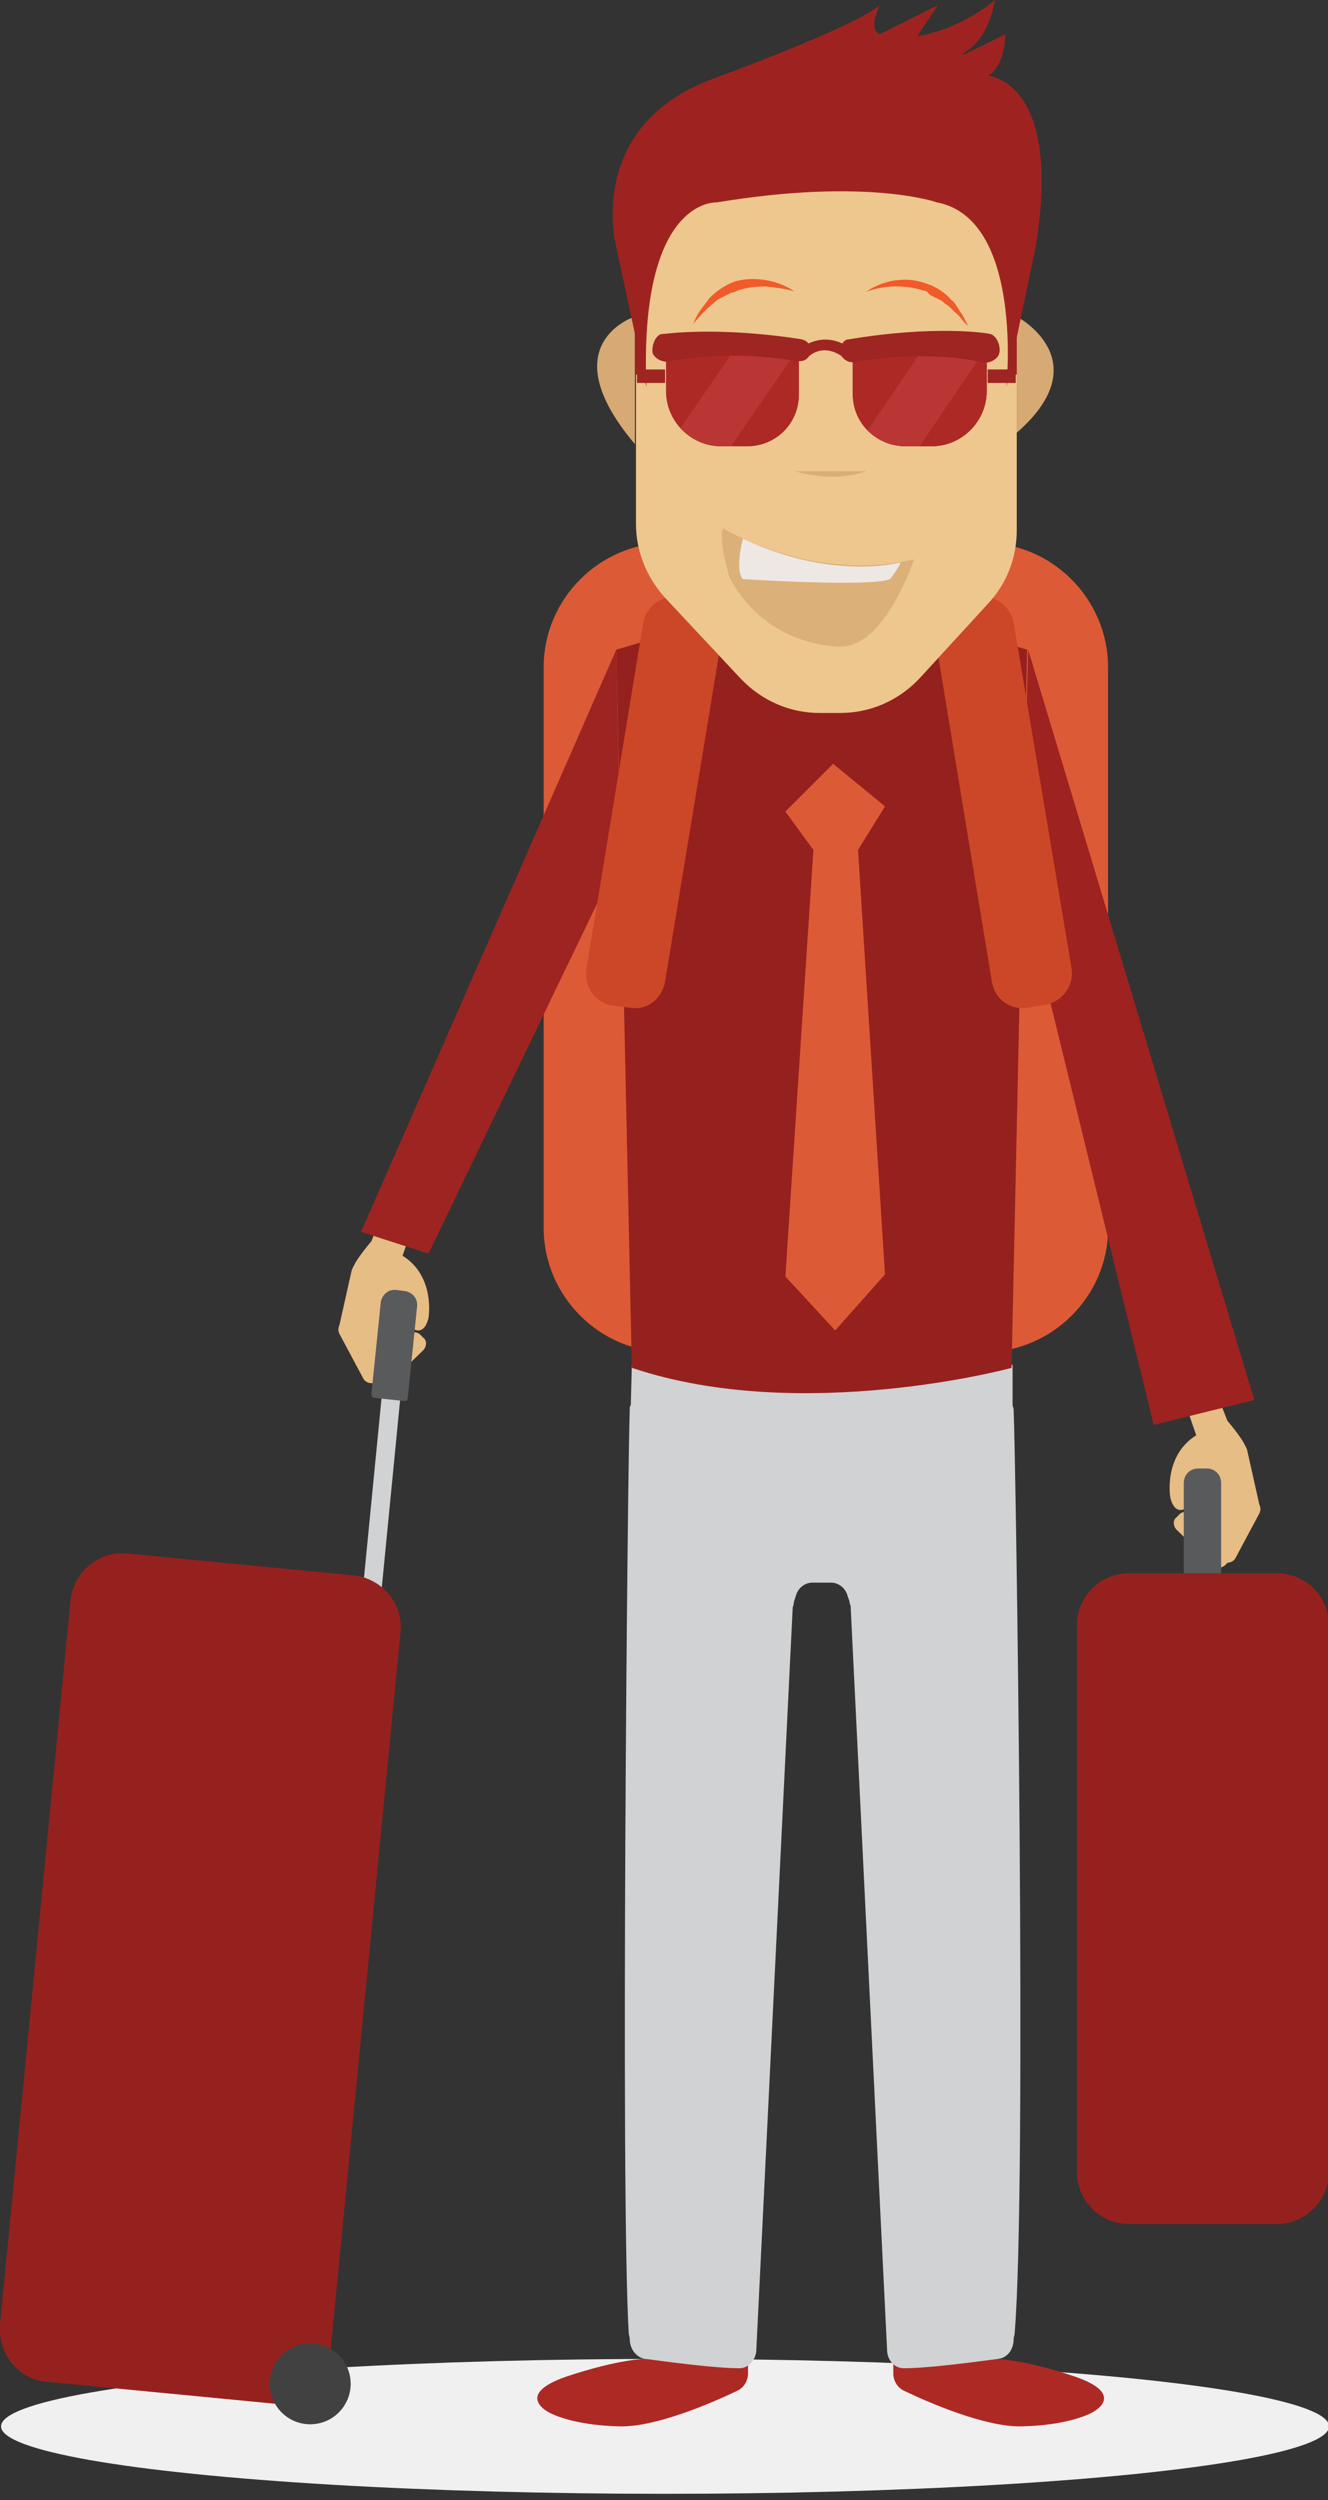
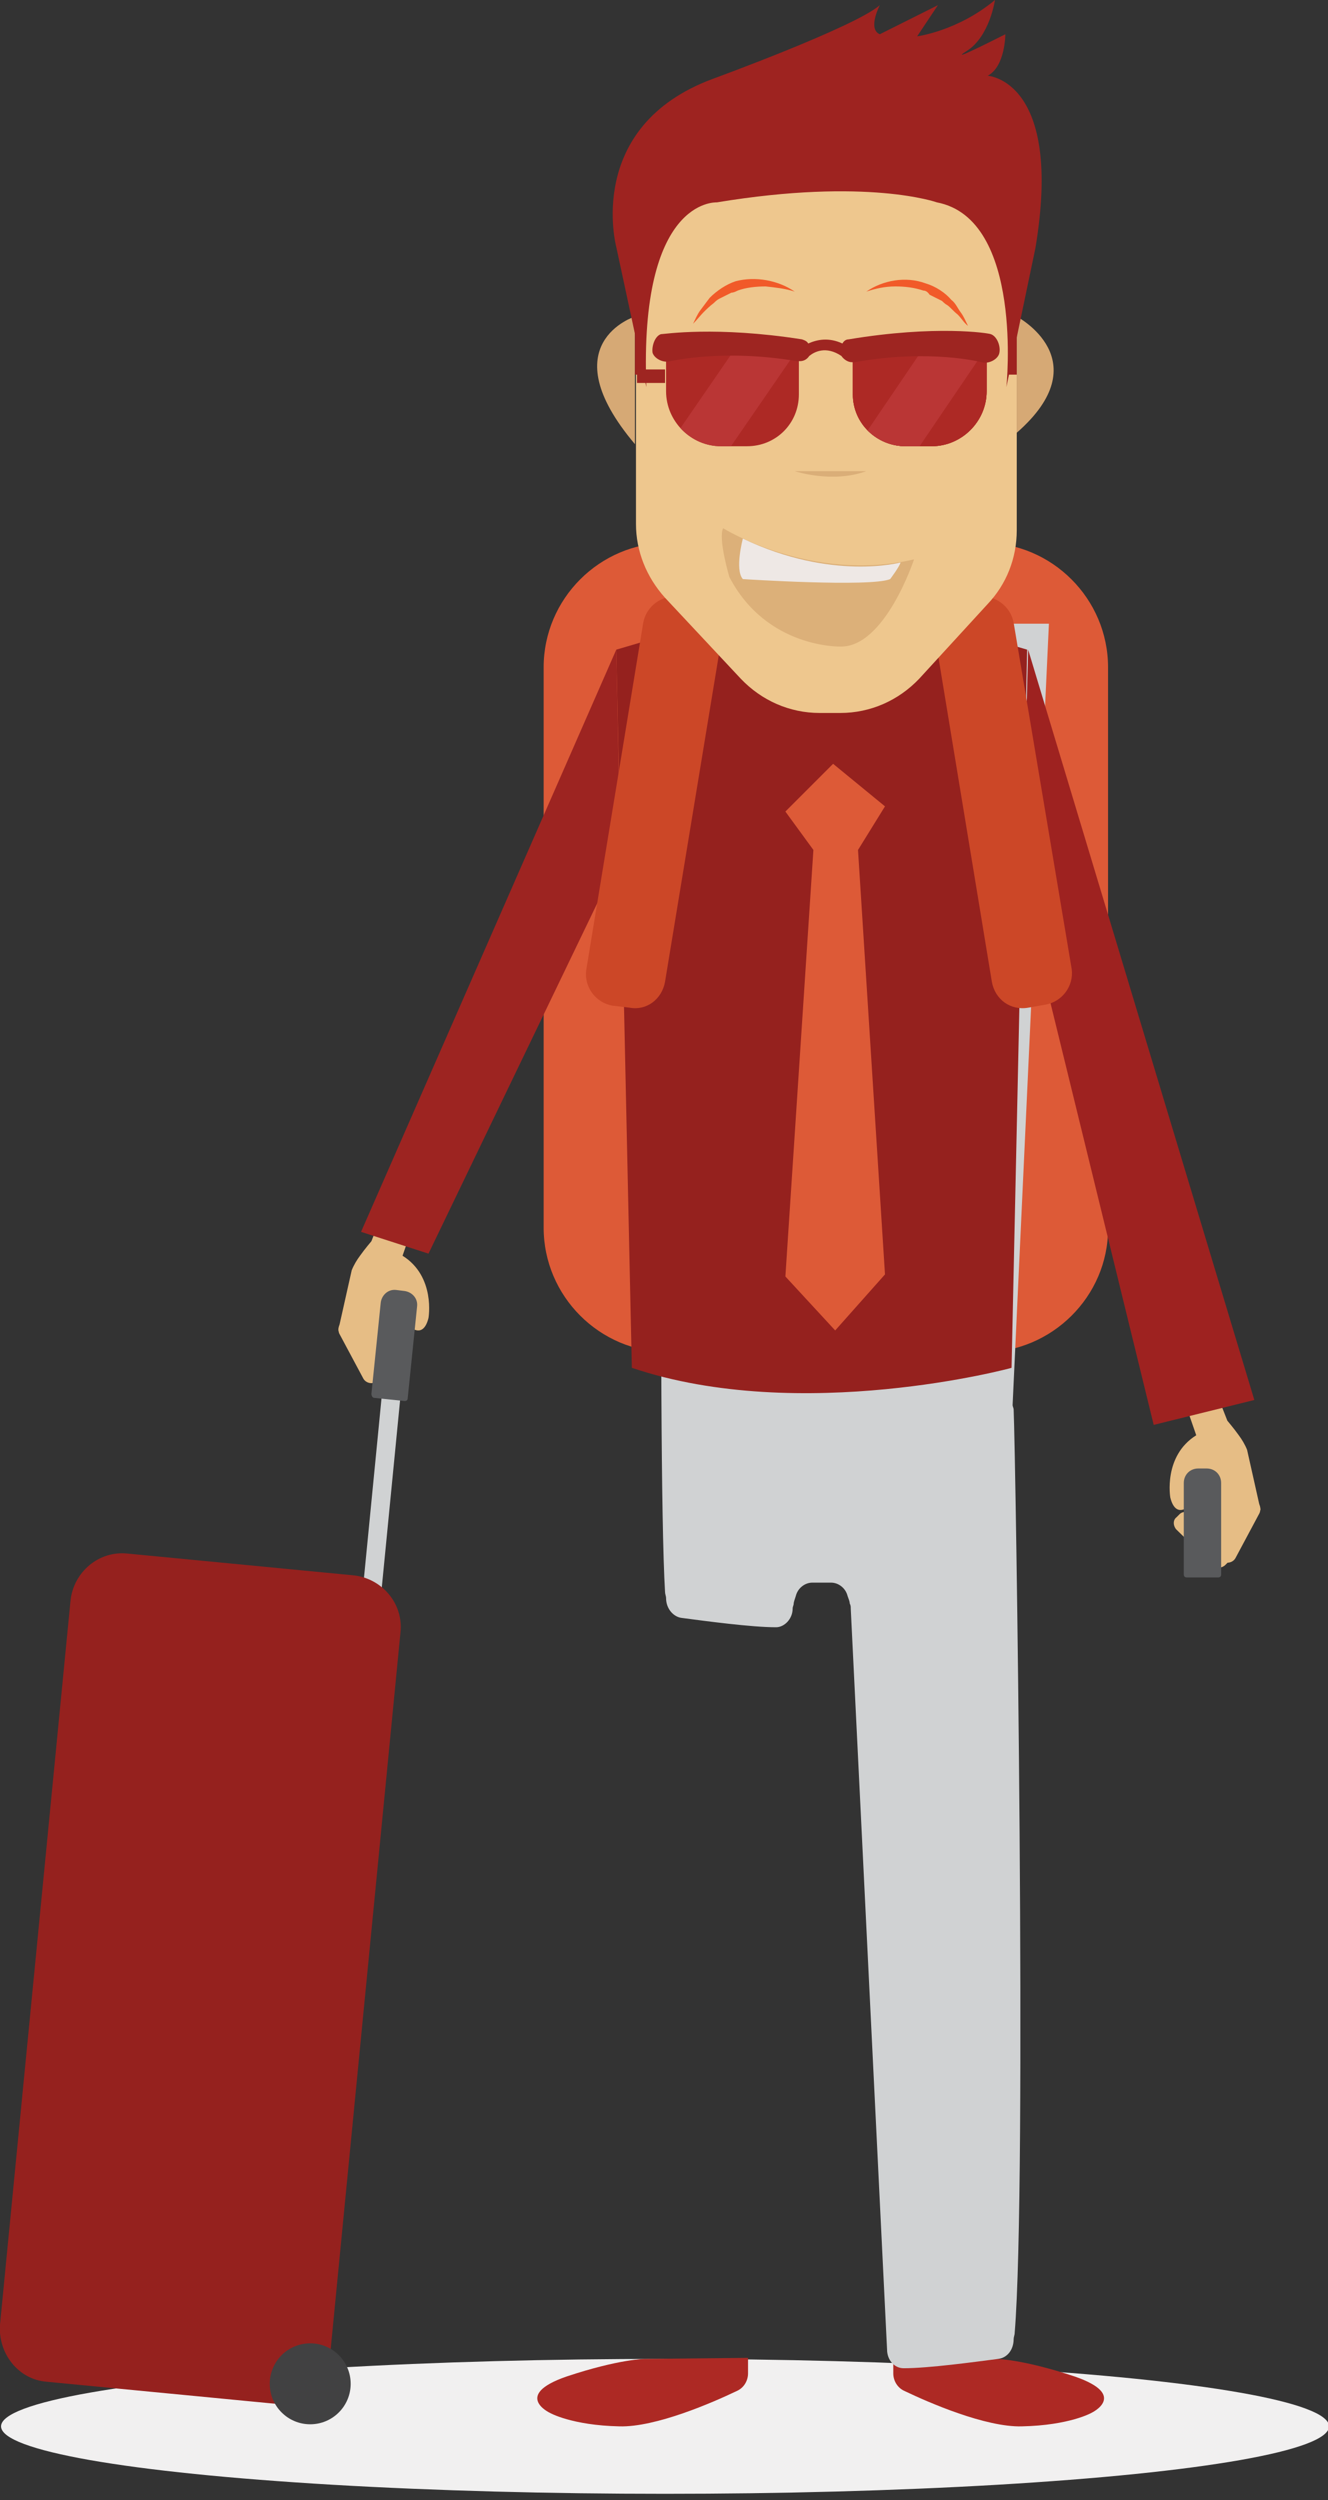
<svg xmlns="http://www.w3.org/2000/svg" xmlns:xlink="http://www.w3.org/1999/xlink" version="1.1" id="Layer_1" x="0px" y="0px" width="128px" height="240.9px" viewBox="0 0 128 240.9" style="enable-background:new 0 0 128 240.9;" xml:space="preserve">
  <rect x="0" y="0" width="128" height="240.9" fill="#333333" stroke="none" />
  <style type="text/css">
	.st0{fill:#F1F0F0;}
	.st1{fill:#DD5A37;}
	.st2{fill:#AD2924;}
	.st3{fill:#D0D2D3;}
	.st4{fill:#95211E;}
	.st5{fill:#E6BD85;}
	.st6{fill:#595A5C;}
	.st7{fill:#9E2220;}
	.st8{fill:#9D2421;}
	.st9{fill:#414142;}
	.st10{fill:#CC4727;}
	.st11{fill:#D6A975;}
	.st12{fill:#EEC78E;}
	.st13{fill:#DCB079;}
	.st14{fill:#EEE8E5;}
	.st15{fill:#FFFFFF;}
	.st16{fill:#F15A29;}
	.st17{fill:#DAAE78;}
	.st18{fill:#9E2320;}
	.st19{fill:#AD2925;}
	.st20{clip-path:url(#SVGID_2_);fill:none;stroke:#BA3635;stroke-width:5;stroke-miterlimit:10;}
	.st21{clip-path:url(#SVGID_4_);fill:none;stroke:#BA3635;stroke-width:5;stroke-miterlimit:10;}
	.st22{fill:#9E2521;}
</style>
  <g>
    <g>
      <ellipse class="st0" cx="64.1" cy="233.8" rx="64" ry="6.5" />
    </g>
    <g>
      <path class="st1" d="M94.8,130.3H64.4c-6.6,0-12-5.4-12-12V64.3c0-6.6,5.4-12,12-12h30.4c6.6,0,12,5.4,12,12v54.1    C106.8,124.9,101.4,130.3,94.8,130.3z" />
      <path class="st2" d="M96,227.3l-9.9-0.1v1.5c0,0.7,0.4,1.4,1.1,1.7c2.3,1.1,7.8,3.5,11.3,3.4c4.6-0.1,6.7-1.3,6.7-1.3    s3.6-1.7-1.6-3.5C98.5,227.3,96,227.3,96,227.3z" />
      <path class="st2" d="M62.2,227.3l9.9-0.1v1.5c0,0.7-0.4,1.4-1.1,1.7c-2.3,1.1-7.8,3.5-11.3,3.4c-4.6-0.1-6.7-1.3-6.7-1.3    s-3.6-1.7,1.6-3.5C59.7,227.3,62.2,227.3,62.2,227.3z" />
-       <path class="st3" d="M97.6,135.4c0,0.1,0.1,0.3,0.1,0.4c0.2,4.6,1.3,74.5,0.1,89c0,0.2-0.1,0.4-0.1,0.6v0c0,1-0.6,1.8-1.5,1.9    c-2.3,0.3-6.7,0.9-9.1,0.9c-0.9,0-1.6-0.8-1.6-1.8l-3.5-71.4c0-0.2,0-0.3-0.1-0.5c0-0.2-0.1-0.4-0.2-0.7c-0.2-0.8-0.9-1.3-1.6-1.3    h-1.8c-0.7,0-1.4,0.5-1.6,1.3c-0.1,0.3-0.2,0.6-0.2,0.7c0,0.2-0.1,0.3-0.1,0.5l-3.5,71.4c0,1-0.8,1.8-1.6,1.8    c-2.4,0-6.8-0.6-9.1-0.9c-0.8-0.1-1.5-0.9-1.5-1.9v0c0-0.2-0.1-0.4-0.1-0.6c-0.8-13.5-0.1-84.4,0.1-89c0-0.2,0-0.3,0.1-0.4    l0.1-3.9h36.7L97.6,135.4z" />
+       <path class="st3" d="M97.6,135.4c0,0.1,0.1,0.3,0.1,0.4c0.2,4.6,1.3,74.5,0.1,89c0,0.2-0.1,0.4-0.1,0.6v0c0,1-0.6,1.8-1.5,1.9    c-2.3,0.3-6.7,0.9-9.1,0.9c-0.9,0-1.6-0.8-1.6-1.8l-3.5-71.4c0-0.2,0-0.3-0.1-0.5c0-0.2-0.1-0.4-0.2-0.7c-0.2-0.8-0.9-1.3-1.6-1.3    h-1.8c-0.7,0-1.4,0.5-1.6,1.3c-0.1,0.3-0.2,0.6-0.2,0.7c0,0.2-0.1,0.3-0.1,0.5c0,1-0.8,1.8-1.6,1.8    c-2.4,0-6.8-0.6-9.1-0.9c-0.8-0.1-1.5-0.9-1.5-1.9v0c0-0.2-0.1-0.4-0.1-0.6c-0.8-13.5-0.1-84.4,0.1-89c0-0.2,0-0.3,0.1-0.4    l0.1-3.9h36.7L97.6,135.4z" />
      <path class="st2" d="M65.7,218.5" />
      <path class="st4" d="M60.9,131.8l-1.5-69.2l7.8-2.3h24l7.8,2.3l-1.5,69.2C97.6,131.8,77.2,137.3,60.9,131.8z" />
      <polygon class="st1" points="78.4,81.9 75.7,78.2 80.3,73.6 85.3,77.7 82.7,81.9 85.3,122.8 80.5,128.2 75.7,123   " />
      <path class="st5" d="M121,143.6" />
      <path class="st5" d="M121.5,145.5l-1.3-5.8c-0.2-0.5-0.5-1-0.8-1.4c-0.5-0.7-1.1-1.4-1.1-1.4l-0.9-2.3l-3,1.1l0.9,2.6    c-3.2,2-2.5,6-2.5,6c0.5,2,1.7,0.9,1.7,0.9l0.7-3.3l0-0.1c2,0,1.4,2.8,2.5,2.9l0,0L121.5,145.5z" />
      <path class="st5" d="M115.7,147.7l2.3-4.3c0.2-0.4,0.7-0.6,1.1-0.3l0.4,0.2c0.4,0.2,0.6,0.7,0.3,1.1l-2.3,4.3    c-0.2,0.4-0.7,0.6-1.1,0.3l-0.4-0.2C115.7,148.6,115.5,148.1,115.7,147.7z" />
      <path class="st5" d="M117.1,149.1l2.3-4.3c0.2-0.4,0.7-0.6,1.2-0.4l0.4,0.2c0.4,0.2,0.6,0.7,0.4,1.2l-2.3,4.3    c-0.2,0.4-0.7,0.6-1.2,0.4l-0.4-0.2C117.1,150,116.9,149.5,117.1,149.1z" />
      <path class="st5" d="M114.9,145.9l3.5,3.4c0.3,0.3,0.4,0.9,0,1.2l-0.3,0.3c-0.3,0.3-0.9,0.4-1.2,0l-3.5-3.4    c-0.3-0.3-0.4-0.9,0-1.2l0.3-0.3C114,145.6,114.6,145.6,114.9,145.9z" />
      <path class="st6" d="M117.4,152h-3c-0.2,0-0.3-0.1-0.3-0.3v-8.8c0-0.8,0.6-1.4,1.4-1.4h0.8c0.8,0,1.4,0.6,1.4,1.4v8.8    C117.7,151.9,117.6,152,117.4,152z" />
-       <path class="st4" d="M123.1,214.3h-14.3c-2.8,0-5-2.3-5-5v-52.7c0-2.8,2.3-5,5-5h14.3c2.8,0,5,2.3,5,5v52.7    C128.1,212,125.8,214.3,123.1,214.3z" />
      <polygon class="st7" points="99.1,62.6 98.5,85.4 111.2,137.3 120.9,134.9   " />
-       <path class="st2" d="M65.7,218.5" />
      <path class="st5" d="M33.1,126.4" />
      <path class="st5" d="M32.6,128.2l1.3-5.8c0.2-0.5,0.5-1,0.8-1.4c0.5-0.7,1.1-1.4,1.1-1.4l0.9-2.3l3,1.1l-0.9,2.6    c3.2,2,2.5,6,2.5,6c-0.5,2-1.7,0.9-1.7,0.9l-0.7-3.3l0-0.1c-2,0-1.4,2.8-2.5,2.9l0,0L32.6,128.2z" />
      <path class="st5" d="M38.4,130.5l-2.3-4.3c-0.2-0.4-0.7-0.6-1.1-0.3l-0.4,0.2c-0.4,0.2-0.6,0.7-0.3,1.1l2.3,4.3    c0.2,0.4,0.7,0.6,1.1,0.3l0.4-0.2C38.5,131.4,38.7,130.9,38.4,130.5z" />
      <path class="st5" d="M37,131.8l-2.3-4.3c-0.2-0.4-0.7-0.6-1.2-0.4l-0.4,0.2c-0.4,0.2-0.6,0.7-0.4,1.2l2.3,4.3    c0.2,0.4,0.7,0.6,1.2,0.4l0.4-0.2C37.1,132.8,37.3,132.3,37,131.8z" />
-       <path class="st5" d="M39.3,128.6l-3.5,3.4c-0.3,0.3-0.4,0.9,0,1.2l0.3,0.3c0.3,0.3,0.9,0.4,1.2,0l3.5-3.4c0.3-0.3,0.4-0.9,0-1.2    l-0.3-0.3C40.2,128.3,39.6,128.3,39.3,128.6z" />
      <polygon class="st8" points="59.4,62.6 59.8,82.4 41.3,120.8 34.8,118.7   " />
      <rect x="35.9" y="132.8" transform="matrix(0.995 9.730393e-02 -9.730393e-02 0.995 14.171 -2.899)" class="st3" width="1.8" height="22.2" />
      <path class="st4" d="M4.5,229.5l21.8,2.1c2.8,0.3,5.2-1.8,5.5-4.5l6.8-69.8c0.3-2.8-1.8-5.2-4.5-5.5l-21.8-2.1    c-2.8-0.3-5.2,1.8-5.5,4.5L0,224C-0.2,226.8,1.8,229.3,4.5,229.5z" />
      <path class="st6" d="M36.1,134.7L39,135c0.2,0,0.3-0.1,0.3-0.3l0.9-8.8c0.1-0.8-0.5-1.4-1.2-1.5l-0.8-0.1    c-0.8-0.1-1.4,0.5-1.5,1.2l-0.9,8.8C35.8,134.5,35.9,134.7,36.1,134.7z" />
      <circle class="st9" cx="29.9" cy="229.7" r="3.9" />
      <path class="st10" d="M99.1,97.1l1.7-0.3c1.6-0.3,2.7-1.8,2.5-3.4L97.7,60c-0.3-1.6-1.8-2.7-3.4-2.5l-1.7,0.3    c-1.6,0.3-2.7,1.8-2.5,3.4l5.5,33.4C95.9,96.3,97.4,97.4,99.1,97.1z" />
      <path class="st10" d="M60.7,97.1L59,96.9c-1.6-0.3-2.7-1.8-2.5-3.4L62,60c0.3-1.6,1.8-2.7,3.4-2.5l1.7,0.3    c1.6,0.3,2.7,1.8,2.5,3.4l-5.5,33.4C63.8,96.3,62.3,97.4,60.7,97.1z" />
      <g>
        <path class="st11" d="M61.2,30.5c0,0-8.2,2.6,0,12.3V30.5z" />
        <path class="st12" d="M86.8,18.2l-18.4,0.5c-4.5,1.2-7.1,11.6-7.1,16.2v15.6c0,2.6,1,5.1,2.8,7.1l7.3,7.8c2,2.1,4.7,3.3,7.6,3.3     H81c2.9,0,5.6-1.2,7.6-3.3l6.6-7.2c1.8-1.9,2.8-4.4,2.8-7.1V30.5C98,23.6,93.4,16.3,86.8,18.2z" />
        <path class="st11" d="M98,30.5c0,0,8,4.2,0,11.2V30.5z" />
        <path class="st13" d="M69.7,50.9c0,0,8.5,5.3,18.4,3c0,0-2.8,8.5-7.1,8.4c0,0-7.1,0.2-10.7-6.7C70.3,55.6,69.2,51.9,69.7,50.9z" />
        <path class="st14" d="M71.6,51.9c0,0-0.8,3,0,3.9c0,0,12.3,0.8,14.2,0c0,0,0.9-1.2,1-1.6C86.8,54.2,80.2,56,71.6,51.9z" />
        <circle class="st15" cx="72.3" cy="36.6" r="3.3" />
        <circle cx="74" cy="36.1" r="1" />
        <circle class="st15" cx="87.7" cy="36.6" r="3.3" />
        <circle cx="89.3" cy="36.1" r="1" />
        <g>
          <path class="st16" d="M76.6,28.1c-0.9-0.3-1.9-0.4-2.8-0.5c-0.9,0-1.9,0.1-2.7,0.4c-0.2,0.1-0.4,0.2-0.6,0.2      c-0.2,0.1-0.4,0.2-0.6,0.3l-0.6,0.3c-0.2,0.1-0.4,0.3-0.5,0.4c-0.4,0.3-0.7,0.6-1,0.9c-0.3,0.3-0.6,0.7-1,1.1      c0.2-0.4,0.4-0.9,0.7-1.3c0.3-0.4,0.6-0.8,0.9-1.2c0.7-0.7,1.6-1.3,2.5-1.6C72.8,26.6,75,27,76.6,28.1z" />
        </g>
        <g>
          <path class="st16" d="M83.5,28.1c1.6-1.1,3.8-1.5,5.7-0.8c1,0.3,1.9,0.9,2.5,1.6c0.4,0.3,0.6,0.8,0.9,1.2      c0.3,0.4,0.5,0.9,0.7,1.3c-0.4-0.3-0.6-0.7-1-1.1c-0.4-0.3-0.7-0.7-1-0.9c-0.2-0.1-0.4-0.3-0.5-0.4l-0.6-0.3      c-0.2-0.1-0.4-0.2-0.6-0.3C89.4,28.1,89.2,28,89,28c-0.9-0.3-1.8-0.4-2.7-0.4C85.3,27.6,84.4,27.8,83.5,28.1z" />
        </g>
        <path class="st17" d="M76.6,45.4c0,0,3.6,1.2,6.9,0" />
        <polygon class="st18" points="97.2,31.7 97.2,36.1 98,36.1 98,31.3    " />
        <polygon class="st18" points="61.2,31.7 61.2,36.1 62,36.1 62,31.3    " />
        <path class="st18" d="M62.3,37.3l-2.9-13.5c0,0-3.1-11.6,9.3-16.2c0,0,13.7-5,16.1-7.1c0,0-1.2,2.3,0,2.8l5.6-2.8l-2,3     c0,0,3.9-0.5,7.5-3.5c0,0-0.5,3.5-2.7,4.9c-2.2,1.4,3.7-1.6,3.7-1.6s0,3.1-1.7,4c0,0,7.3,0.4,4.6,16.6l-2.8,13.4     c0,0,1.7-16.2-6.7-17.8c0,0-6.7-2.4-21.2,0C68.9,19.5,61.6,19.2,62.3,37.3z" />
      </g>
      <g>
        <g>
          <path class="st19" d="M72,43h-2.5c-2.9,0-5.3-2.4-5.3-5.3V34c0-0.5,0.4-0.9,0.9-0.9h11.5c0.2,0,0.4,0.2,0.4,0.4V38      C77,40.8,74.8,43,72,43z" />
-           <path class="st19" d="M72,43h-2.5c-2.9,0-5.3-2.4-5.3-5.3V34c0-0.5,0.4-0.9,0.9-0.9h11.5c0.2,0,0.4,0.2,0.4,0.4V38      C77,40.8,74.8,43,72,43z" />
          <path class="st19" d="M87.3,43h2.5c2.9,0,5.3-2.4,5.3-5.3V34c0-0.5-0.4-0.9-0.9-0.9H82.6c-0.2,0-0.4,0.2-0.4,0.4V38      C82.2,40.8,84.5,43,87.3,43z" />
          <g>
            <defs>
              <path id="SVGID_1_" d="M72,43h-2.5c-2.9,0-5.3-2.4-5.3-5.3V34c0-0.5,0.4-0.9,0.9-0.9h11.5c0.2,0,0.4,0.2,0.4,0.4V38        C77,40.8,74.8,43,72,43z" />
            </defs>
            <clipPath id="SVGID_2_">
              <use xlink:href="#SVGID_1_" style="overflow:visible;" />
            </clipPath>
            <line class="st20" x1="74.3" y1="33" x2="66.8" y2="43.9" />
          </g>
          <path class="st19" d="M87.3,43h2.5c2.9,0,5.3-2.4,5.3-5.3V34c0-0.5-0.4-0.9-0.9-0.9H82.6c-0.2,0-0.4,0.2-0.4,0.4V38      C82.2,40.8,84.5,43,87.3,43z" />
          <path class="st19" d="M87.3,43h2.5c2.9,0,5.3-2.4,5.3-5.3V34c0-0.5-0.4-0.9-0.9-0.9H82.6c-0.2,0-0.4,0.2-0.4,0.4V38      C82.2,40.8,84.5,43,87.3,43z" />
          <g>
            <defs>
              <path id="SVGID_3_" d="M87.3,43h2.5c2.9,0,5.3-2.4,5.3-5.3V34c0-0.5-0.4-0.9-0.9-0.9H82.6c-0.2,0-0.4,0.2-0.4,0.4V38        C82.2,40.8,84.5,43,87.3,43z" />
            </defs>
            <clipPath id="SVGID_4_">
              <use xlink:href="#SVGID_3_" style="overflow:visible;" />
            </clipPath>
            <line class="st21" x1="92.4" y1="33" x2="85" y2="43.9" />
          </g>
          <path class="st22" d="M95.5,32.2c-0.2-0.1-5.3-0.9-13.7,0.5c-0.3,0-0.5,0.2-0.6,0.4c-1.3-0.6-2.4-0.4-3.3,0      c-0.1-0.2-0.3-0.3-0.6-0.4C69,31.4,64,32.2,63.7,32.2c-0.6,0.2-0.9,1.2-0.8,1.8c0.2,0.6,1.1,1,1.7,0.8c0.1,0,5.1-1.2,12.2,0      c0.1,0,0.2,0,0.3,0c0.4,0,0.7-0.2,0.9-0.5c0.5-0.4,1.6-1,3.1,0c0.2,0.3,0.6,0.6,1,0.6c0.1,0,0.2,0,0.3,0c7.2-1.3,12.2,0,12.2,0      c0.6,0.2,1.5-0.2,1.7-0.8C96.5,33.4,96.1,32.4,95.5,32.2z" />
        </g>
        <rect x="61.4" y="35.6" class="st22" width="2.7" height="1.3" />
-         <rect x="95.2" y="35.6" class="st22" width="2.7" height="1.3" />
      </g>
    </g>
  </g>
</svg>